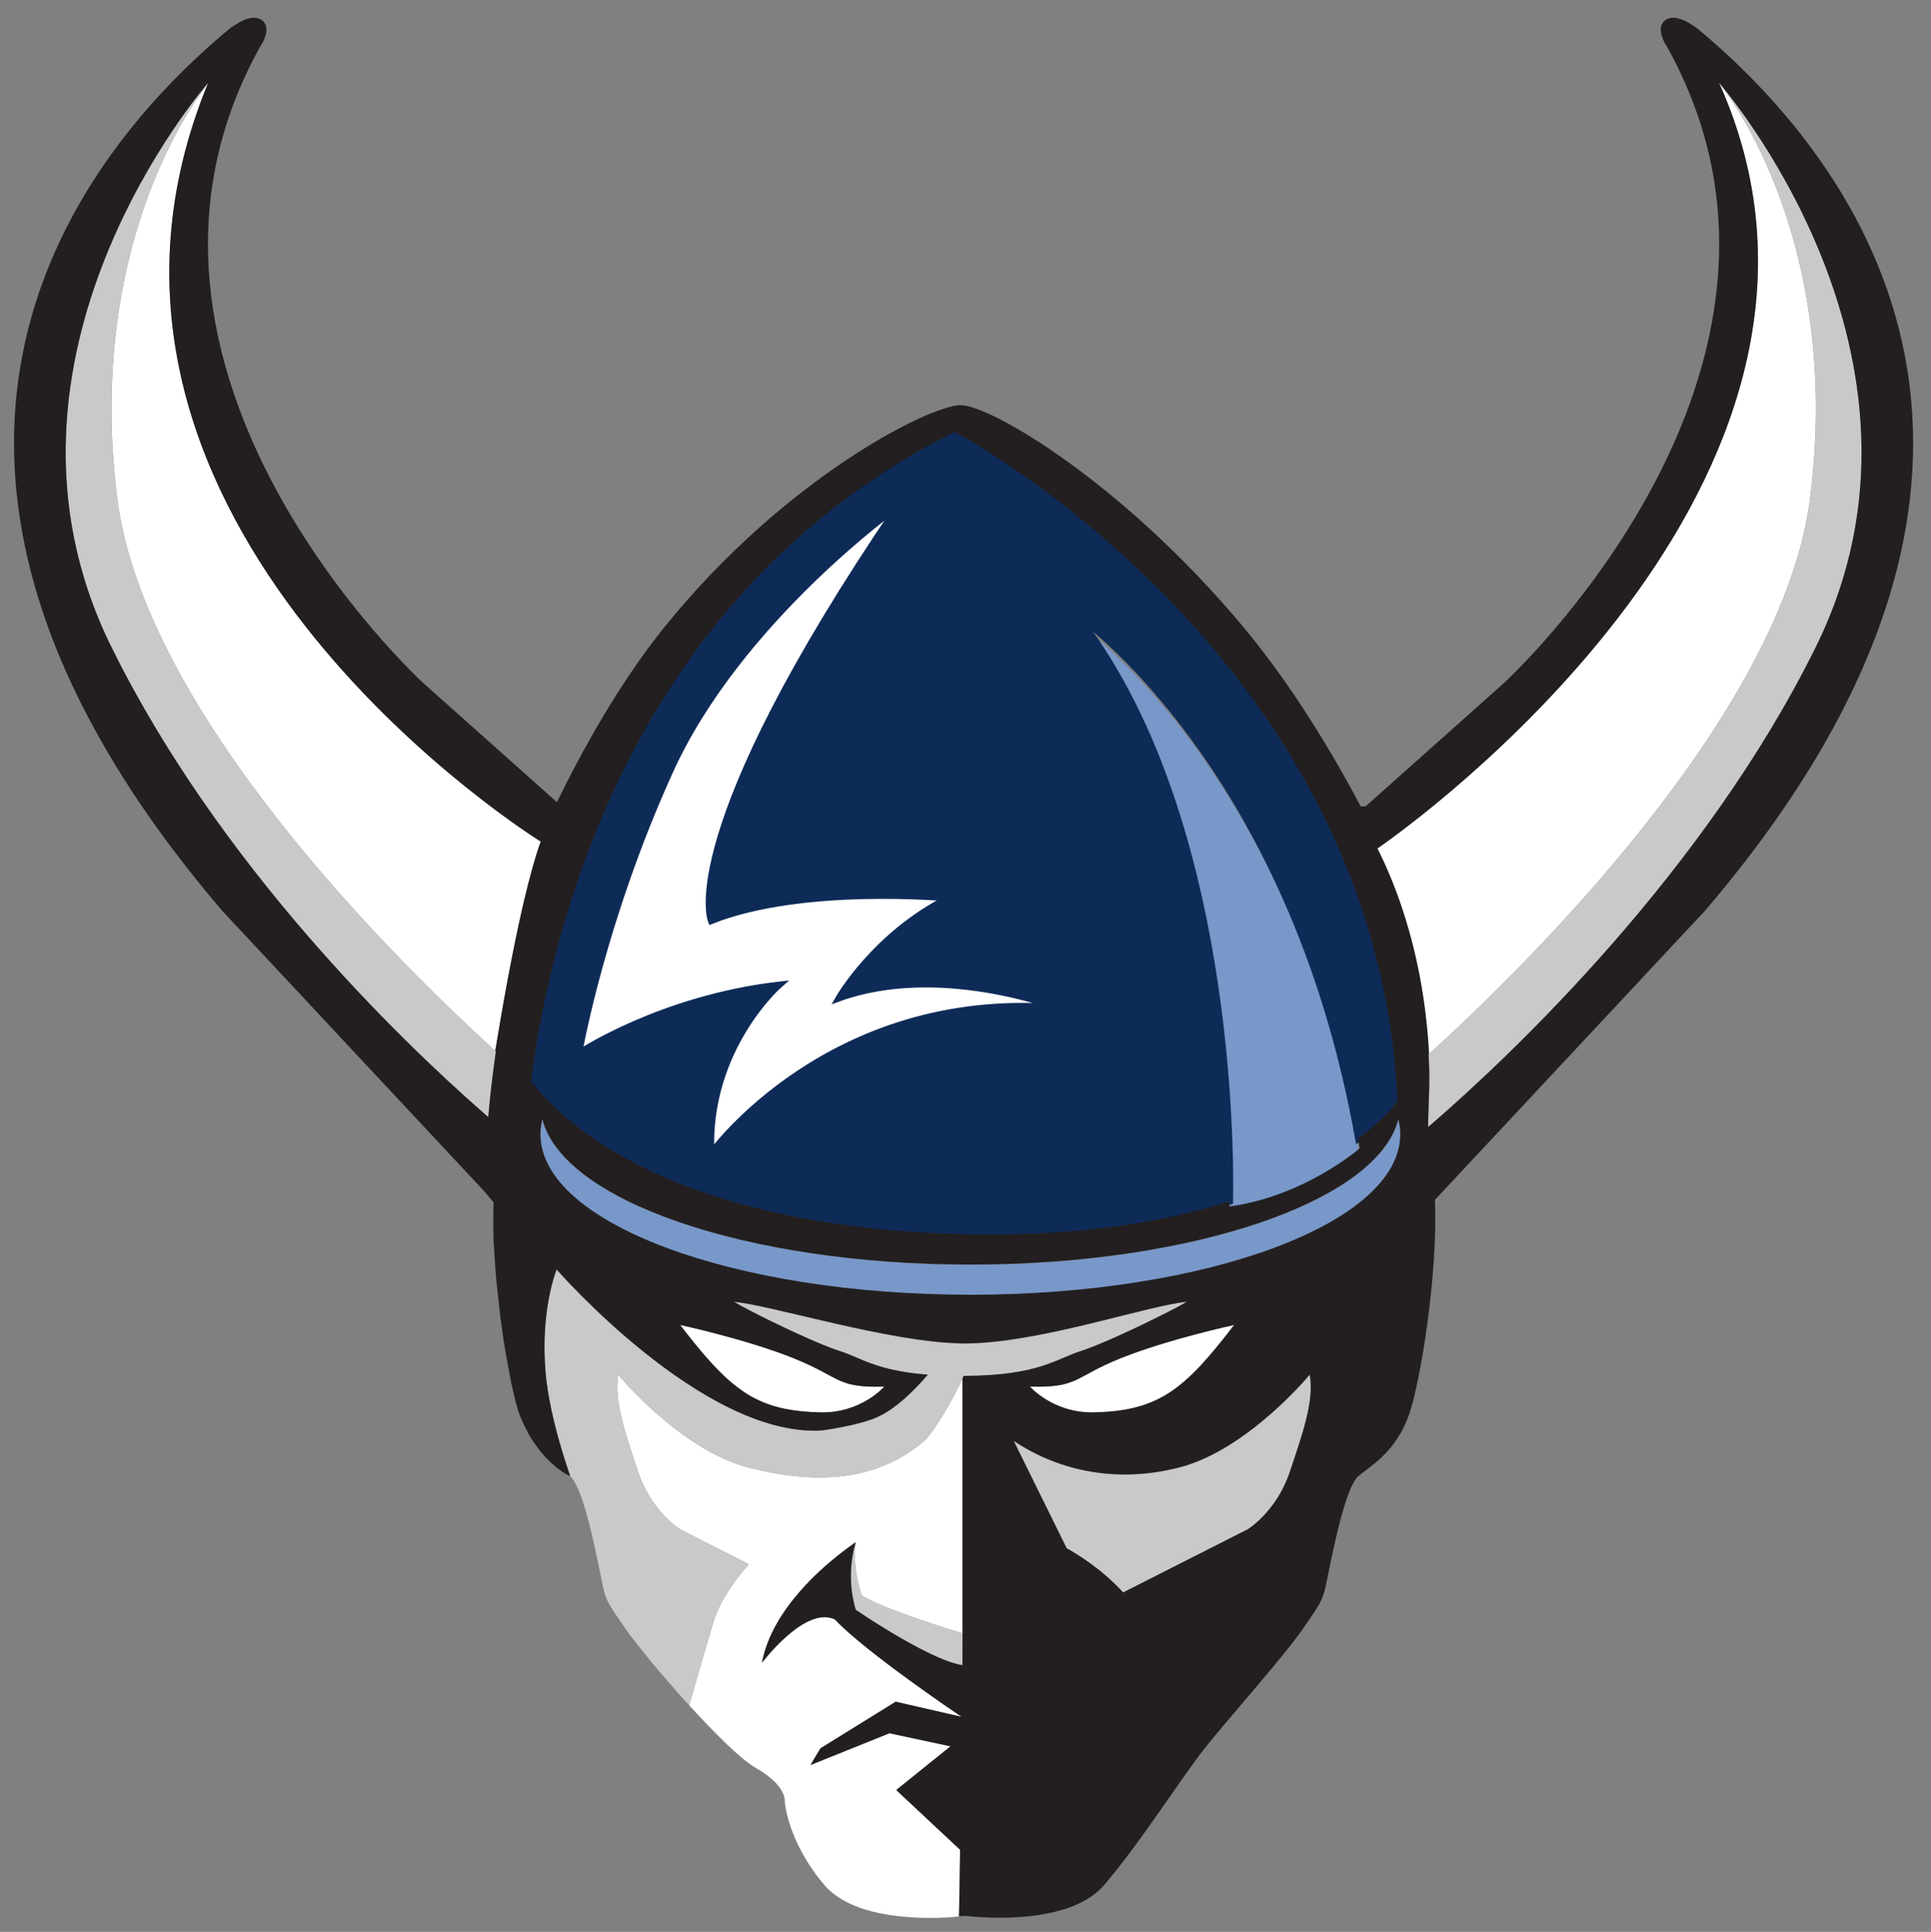
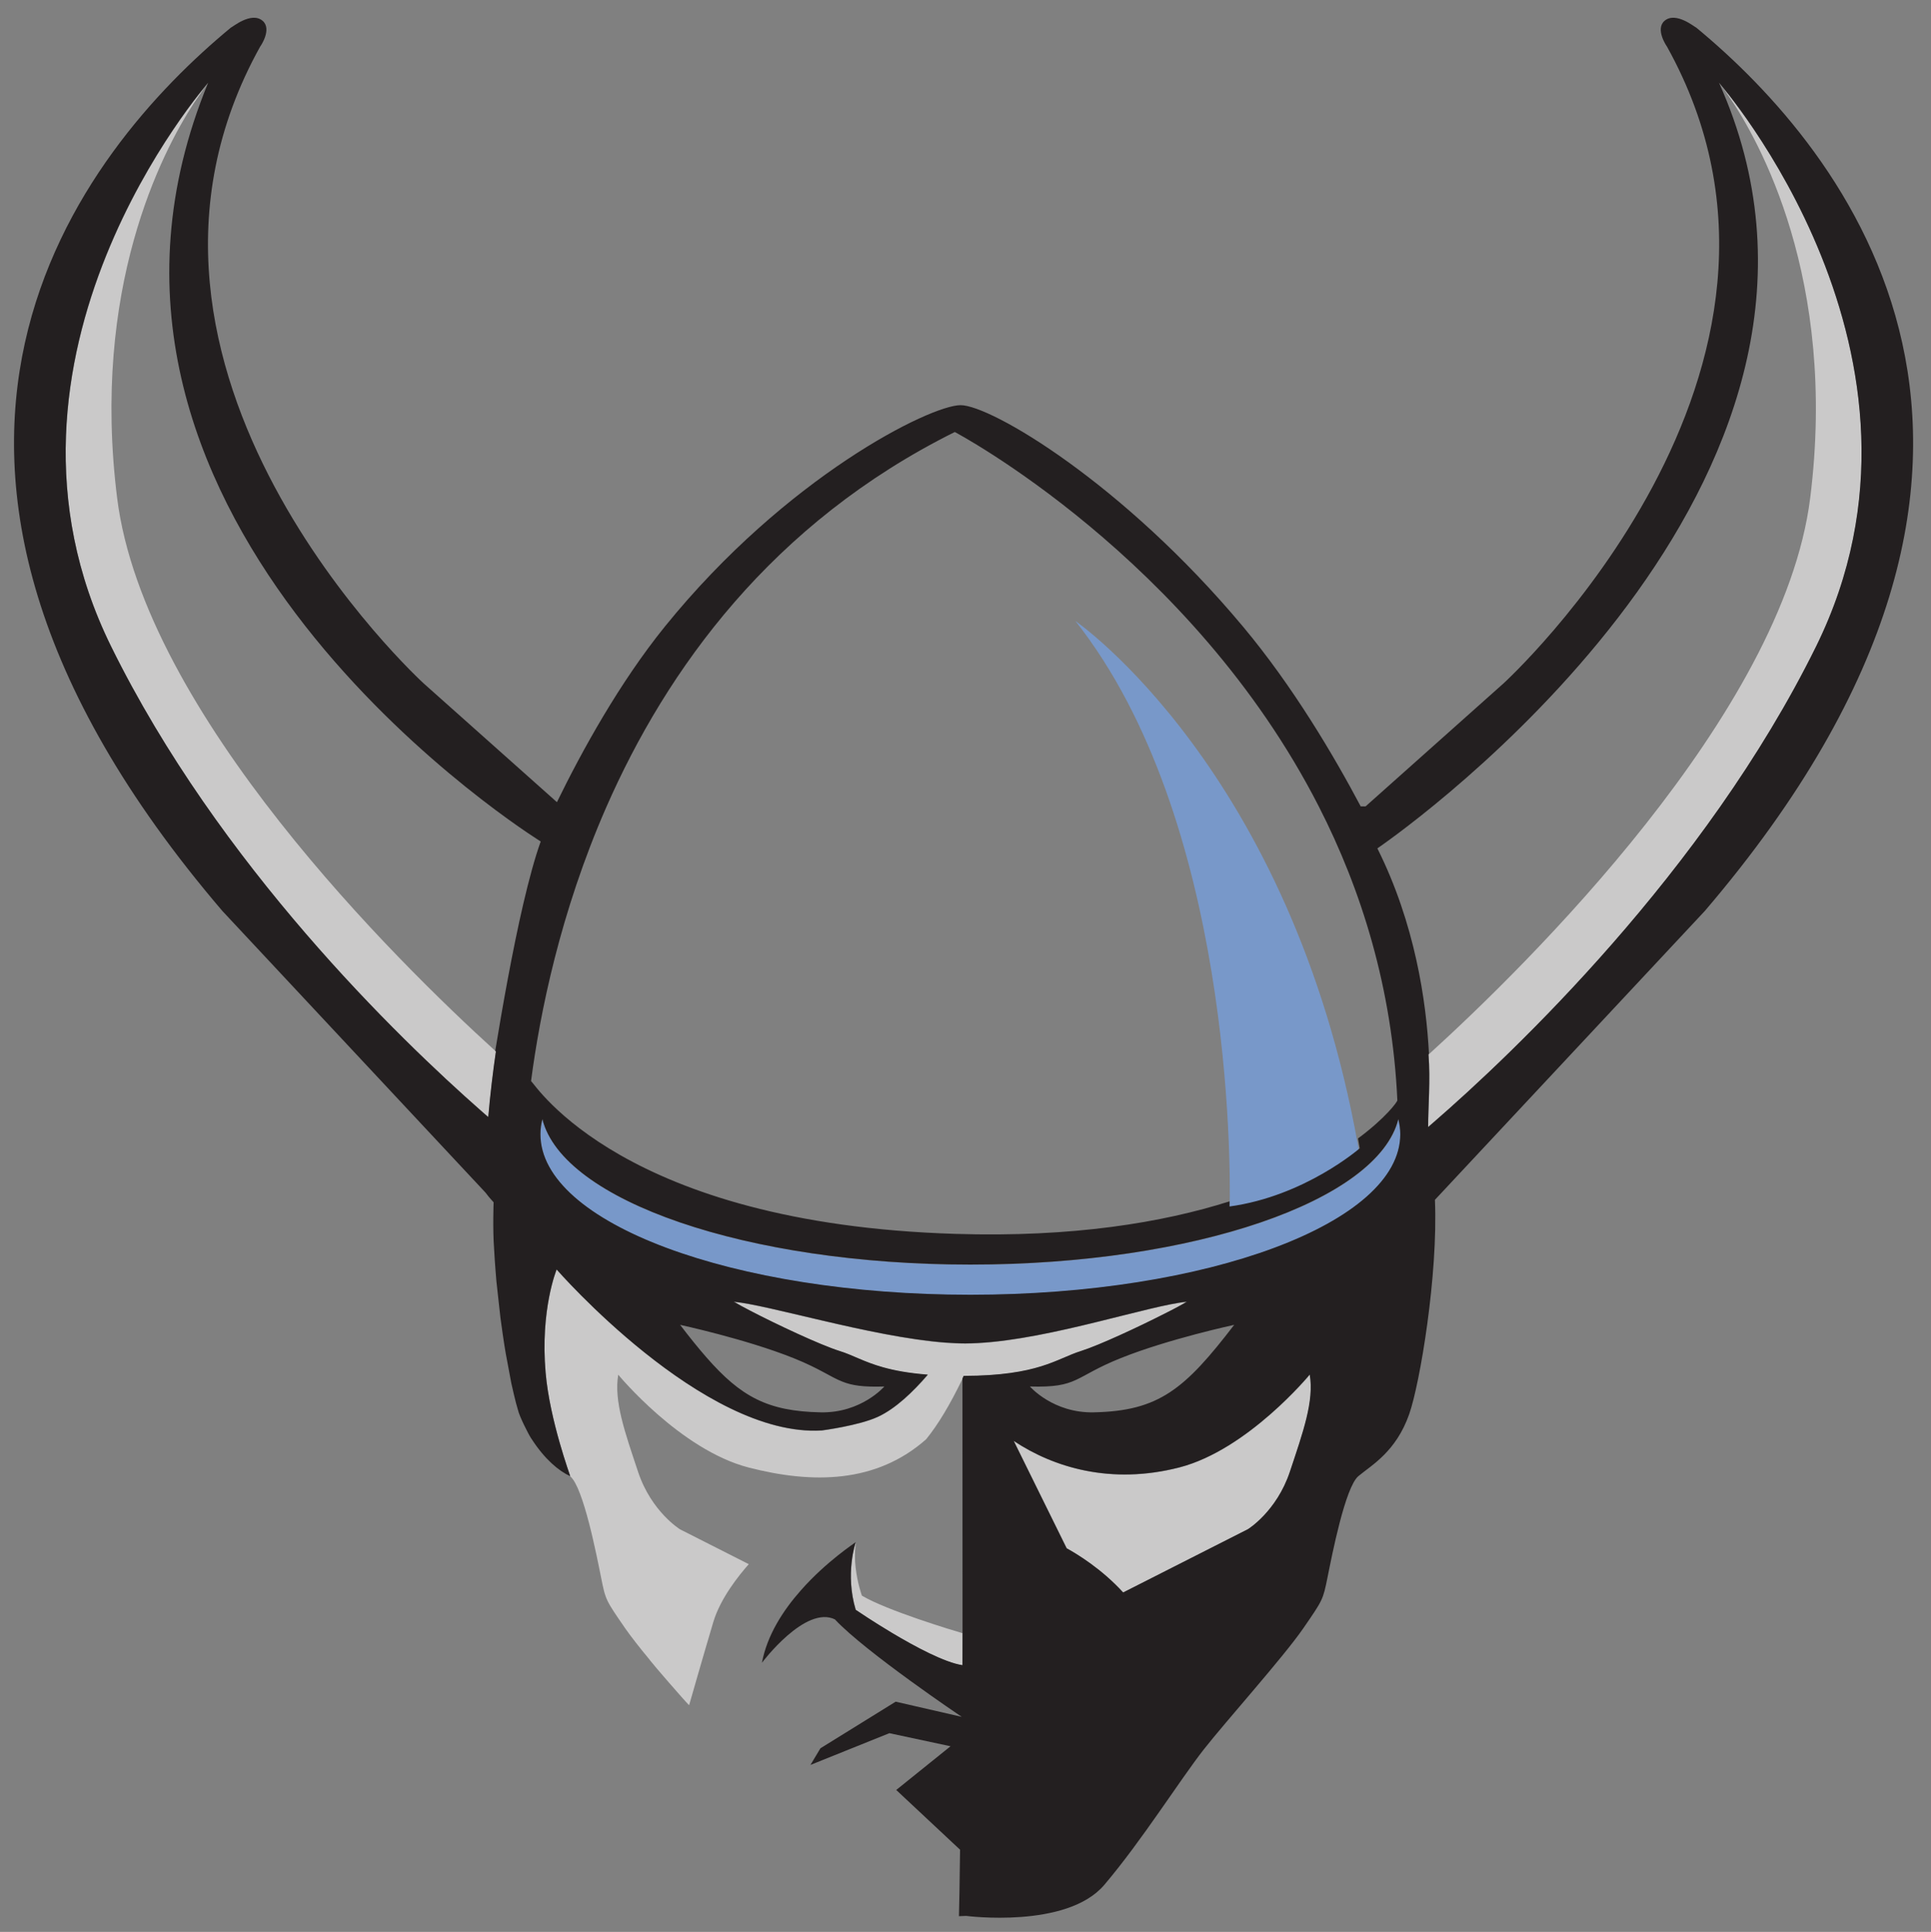
<svg xmlns="http://www.w3.org/2000/svg" xml:space="preserve" height="60.555" viewBox="0 0 60.534 60.555" width="60.534" version="1.1">
  <rect x="0" y="0" width="60.534" height="60.555" fill="#808080" stroke="none" />
  <g transform="matrix(1.25 0 0 -1.25 -199.81 334.39)">
    <g transform="translate(.352 .352)">
-       <path d="m6.088 2.035s-0.107 0.132-0.279 0.387c-0.055 0.075-0.111 0.159-0.174 0.254-1 1.536-3.225 5.811-2.404 12.375 0.846 6.74 8.796 14.55 11.855 17.33 0.221-1.34 0.533-3.124 0.881-4.615 0.176-0.754 0.361-1.433 0.545-1.945 0 0-0.02-0.009-0.053-0.033-1.021-0.65-15.877-10.411-10.371-23.752zm47.361 0c5.4 12.027-8.746 22.606-10.527 23.873-0.12 0.085-0.182 0.129-0.182 0.129 1.181 2.359 1.532 4.795 1.617 6.439 3.038-2.76 11.099-10.663 11.945-17.428 0.864-6.883-1.625-11.246-2.536-12.578-0.194-0.286-0.317-0.436-0.317-0.436zm-25.754 13.279s-4.996 3.57-7.135 8.281c-2.143 4.71-2.857 8.854-2.857 8.854s2.569-1.716 6.279-2.143c0 0-2.284 1.998-2.141 5.283 0 0 3.713-5.142 10.852-4.57 0 0-3.712-1.426-6.854-0.285 0 0 1.142-2 3.426-3.143 0 0-4.569-0.426-7.424 0.715 0 0-1.144-2.711 5.854-12.992zm-6.814 25.658c0.296 0.386 0.567 0.726 0.822 1.016 1.083 1.24 1.928 1.692 3.58 1.725 1.279 0.028 2-0.809 2-0.809-0.669 0.02-1.009-0.034-1.31-0.152-0.386-0.15-0.701-0.403-1.541-0.738-1.491-0.599-3.551-1.041-3.551-1.041zm17.371 0s-2.063 0.444-3.555 1.041c-1.486 0.595-1.317 0.934-2.85 0.891 0 0 0.724 0.837 2.002 0.809 2.042-0.041 2.852-0.721 4.402-2.74zm-19.313 1.555c-0.138 0.83 0.208 1.799 0.623 3.047 0.416 1.25 1.316 1.801 1.316 1.801l2.154 1.094c-0.314 0.351-0.886 1.064-1.107 1.799-0.31 1.036-0.764 2.621-0.764 2.621 0.8 0.877 1.623 1.697 2.092 1.967 0.973 0.552 0.904 1.037 0.904 1.037s0.069 1.248 1.246 2.633c0.035 0.041 0.44 0.564 1.486 0.824 0.564 0.15 1.272 0.199 1.633 0.201 0.517 0.016 0.944-0.025 1.102-0.043 0.007-0.214 0.021-1.071 0.033-2.084l-2-1.873 1.701-1.371-1.916-0.41-2.475 0.996 0.314-0.521 2.357-1.461 2.07 0.475s-3.008-2.022-3.967-3.045l-0.002-0.006c-0.93-0.465-2.295 1.355-2.295 1.355 0.164-0.87 0.667-1.646 1.219-2.268 0.809-0.919 1.71-1.494 1.721-1.514-0.003 0.026-0.005 0.05-0.008 0.076-0.029 0.245-0.023 0.489 0.002 0.713 0.056 0.501 0.197 0.883 0.197 0.883 0.786 0.466 2.863 1.093 3.158 1.178 0-1.906 0.001-5.816-0.002-7.981-0.393 0.819-0.765 1.436-1.139 1.898-1.57 1.389-3.569 1.404-5.57 0.889-2.147-0.555-4.085-2.91-4.085-2.91z" transform="matrix(.8 0 0 -.8 159.85 266.71)" fill="#fff" />
      <path d="m6.088 2.035s-7.524 8.575-3.047 17.666c3.377 6.856 9.03 12.301 11.602 14.562 0.048 0.041 0.092 0.077 0.135 0.117 0.03 0.024 0.062 0.054 0.09 0.076v-0.012c0.061-0.711 0.143-1.394 0.238-2.045-0.009-0.005-0.012-0.012-0.02-0.02-3.062-2.779-11.012-10.589-11.856-17.329-0.822-6.564 1.403-10.839 2.402-12.375 0.064-0.096 0.121-0.18 0.176-0.256 0.171-0.254 0.279-0.385 0.279-0.385zm47.359 0s0.125 0.148 0.318 0.436c0.911 1.333 3.402 5.696 2.539 12.58-0.848 6.764-8.91 14.666-11.947 17.426-0.006 0.003-0.013 0.009-0.016 0.014 0.065 0.811-0.013 1.645-0.012 2.279 0.05-0.044 0.105-0.09 0.16-0.139 2.451-2.124 8.516-7.852 12.006-14.932 4.478-9.091-3.049-17.664-3.049-17.664zm-36.438 37.199s-0.519 1.258-0.346 3.238c0.13 1.499 0.781 3.247 0.771 3.242 0.415 0.347 0.83 2.492 0.969 3.182 0.139 0.694 0.14 0.693 0.764 1.596 0.156 0.223 0.427 0.575 0.764 0.98 0.001 0.001 0.001 0.005 0.002 0.006 0.111 0.149 1.087 1.272 1.219 1.402 0.004 0.003 0.007 0.004 0.008 0.008 0 0 0.453-1.584 0.762-2.619 0.223-0.736 0.796-1.45 1.109-1.803l-2.154-1.091s-0.9-0.551-1.316-1.801c-0.415-1.246-0.762-2.216-0.623-3.047 0 0 1.94 2.354 4.088 2.91 2.001 0.515 3.998 0.501 5.566-0.887 0.375-0.463 0.748-1.082 1.141-1.9 0.013-0.028 0.027-0.054 0.037-0.08 2.359-0.006 2.903-0.537 3.678-0.779 0.57-0.18 1.791-0.75 2.609-1.166 0.316-0.158 0.575-0.295 0.709-0.379-0.565 0.052-1.607 0.336-2.789 0.625-1.229 0.302-2.611 0.611-3.773 0.67-0.129 0.006-0.257 0.012-0.381 0.012-0.195 0-0.407-0.012-0.619-0.025-1.189-0.09-2.628-0.403-3.894-0.699-1.18-0.274-2.208-0.533-2.744-0.582 0.106 0.065 0.297 0.169 0.529 0.289 0.809 0.42 2.175 1.063 2.787 1.256 0.411 0.126 0.75 0.338 1.355 0.508 0.355 0.1 0.799 0.185 1.408 0.232-0.46 0.536-1.008 1.061-1.555 1.316-0.601 0.281-1.768 0.432-1.768 0.432-3.717 0.228-8.312-5.045-8.312-5.045zm23.609 3.295s-1.938 2.353-4.084 2.908c-2.149 0.552-3.952-0-5.197-0.83l1.66 3.365c0.328 0.181 1.095 0.647 1.772 1.387l3.914-1.984s0.898-0.551 1.315-1.801c0.415-1.246 0.763-2.215 0.623-3.045zm-14.233 5.252s-0.343 0.982 0 2.121c0 0 0.004 0.003 0.008 0.004 0.061 0.043 0.534 0.362 1.127 0.717 0.738 0.441 1.662 0.934 2.213 1.016 0-0.163-0.001-0.519 0.002-1.008-0.295-0.085-2.372-0.711-3.158-1.178 0 0-0.141-0.382-0.197-0.883-0.025-0.224-0.031-0.468-0.002-0.713 0.003-0.026 0.005-0.05 0.008-0.076z" transform="matrix(.8 0 0 -.8 159.85 266.71)" fill="#cac9c9" />
      <path d="m33.27 18.902c4.901 6.204 4.866 16.972 4.836 18.42 0 0.105-0.002 0.162-0.002 0.162 2.365-0.324 4.082-1.824 4.082-1.824-0.018-0.102-0.037-0.205-0.055-0.307-2.106-11.805-8.861-16.451-8.861-16.451zm-16.706 15.621c-0.04 0.155-0.062 0.313-0.062 0.473 0 2.783 6.034 5.031 13.479 5.031 7.445 0 13.477-2.249 13.477-5.031 0-0.16-0.023-0.318-0.061-0.473-0.639 2.556-6.4 4.557-13.416 4.557-7.018 0-12.779-2-13.416-4.557z" transform="matrix(.8 0 0 -.8 159.85 266.71)" fill="#7898c9" />
-       <path d="m177.33 238.24c-0.115 2.628 1.712 4.226 1.712 4.226-2.968-0.341-5.024-1.713-5.024-1.713s0.571 3.314 2.286 7.082c1.711 3.768 5.708 6.626 5.708 6.626-5.598-8.225-4.682-10.394-4.682-10.394 2.284 0.913 5.939 0.57 5.939 0.57-1.827-0.914-2.741-2.512-2.741-2.512 2.513 0.913 5.483-0.229 5.483-0.229-5.711 0.456-8.681-3.656-8.681-3.656m15.249 8.693c-3.199 6.26-9.129 9.391-9.129 9.391-4.586-2.28-7.224-5.948-8.745-9.416-1.151-2.636-1.659-5.157-1.882-6.859 0.115-0.101 2.305-3.578 10.641-3.833 2.949-0.092 5.2 0.285 6.876 0.816 0.024 1.158 0.053 9.774-3.867 14.737 0 0 5.403-3.717 7.088-13.161 0.692 0.515 0.989 0.919 0.988 0.957-0.13 2.811-0.896 5.267-1.97 7.368" stroke="#0e2b58" stroke-width=".16" fill="#0e2b58" />
      <path d="m195.44 239.01c-0.044-0.039-0.088-0.076-0.128-0.111-0.002 0.507 0.06 1.175 0.008 1.824 0.003 0.004 0.008 0.009 0.013 0.012-0.068 1.315-0.35 3.263-1.294 5.151 0 0 0.05 0.034 0.146 0.103 1.424 1.013 12.741 9.476 8.421 19.098 0 0 6.019-6.859 2.437-14.132-2.791-5.664-7.642-10.246-9.603-11.945m-11.609-4.317c-5.956 0-10.782 1.8-10.782 4.026 0 0.128 0.017 0.254 0.049 0.378 0.51-2.045 5.119-3.647 10.733-3.647 5.613 0 10.222 1.602 10.733 3.647 0.03-0.124 0.049-0.25 0.049-0.378 0-2.226-4.826-4.026-10.782-4.026m8.013-4.437c-0.333-1-1.052-1.441-1.052-1.441l-3.129-1.587c-0.54 0.592-1.155 0.964-1.417 1.108l-1.328 2.694c0.996-0.665 2.439-1.107 4.157-0.665 1.717 0.445 3.267 2.328 3.267 2.328 0.112-0.664-0.166-1.44-0.498-2.437m-4.238 2.849c1.192 0.478 2.842 0.833 2.842 0.833-1.24-1.616-1.887-2.16-3.522-2.194-1.022-0.022-1.601 0.648-1.601 0.648 1.226-0.035 1.092 0.237 2.281 0.713m-8.213 0c0.672-0.269 0.922-0.472 1.232-0.592 0.24-0.095 0.514-0.138 1.049-0.121 0 0-0.577-0.67-1.6-0.648-1.322 0.027-1.998 0.389-2.864 1.381-0.204 0.233-0.421 0.503-0.658 0.813 0 0 1.648-0.355 2.841-0.833m-6.579 6.947c0.223 1.702 0.731 4.224 1.883 6.859 1.52 3.468 4.159 7.136 8.744 9.416 0 0 5.931-3.13 9.129-9.39 1.074-2.102 1.84-4.558 1.97-7.368 0.002-0.038-0.295-0.443-0.987-0.957 0.013-0.081 0.028-0.165 0.043-0.247 0 0-1.375-1.201-3.266-1.459 0 0 0.002 0.045 0.002 0.129-1.676-0.531-3.928-0.908-6.876-0.816-8.337 0.256-10.526 3.732-10.642 3.833m-0.193 4.45c-0.278-1.193-0.529-2.62-0.705-3.692 0.006-0.006 0.009-0.011 0.016-0.015-0.076-0.521-0.141-1.067-0.191-1.636v-0.009c-0.022 0.018-0.048 0.041-0.071 0.06-0.035 0.032-0.07 0.062-0.108 0.095-2.057 1.809-6.58 6.165-9.282 11.65-3.582 7.273 2.437 14.132 2.437 14.132-4.404-10.673 7.481-18.481 8.297-19.001 0.026-0.018 0.042-0.027 0.042-0.027-0.147-0.409-0.294-0.954-0.435-1.557m29.413 21.967c-0.021-0.003-0.508 0.414-0.793 0.169-0.241-0.207 0.051-0.636 0.058-0.642 4.521-8.121-4.099-15.975-4.099-15.975l-3.457-3.082h-0.122c-0.671 1.267-1.697 3.009-2.956 4.513-3.013 3.603-6.322 5.548-7.079 5.548-0.756 0-4.37-1.79-7.413-5.548-1.145-1.416-2.086-3.128-2.71-4.407l-3.34 2.976s-8.621 7.854-4.1 15.975c0.009 0.006 0.3 0.435 0.059 0.642-0.286 0.245-0.772-0.172-0.794-0.169-3.672-3.032-10.037-10.668-0.214-22.154l6.596-7.059c0.034-0.047 0.098-0.129 0.205-0.244v-0.001c0-0.006-0.026-0.662 0.012-1.169 0.017-0.341 0.062-0.866 0.062-0.847 0.002-0.02 0.098-0.888 0.098-0.885 0.086-0.642 0.133-0.893 0.133-0.894 0.011-0.067 0.138-0.732 0.139-0.743 0.005-0.027 0.116-0.517 0.163-0.656 0.038-0.184 0.292-0.659 0.299-0.666 0.019-0.036 0.04-0.065 0.062-0.098 0.315-0.482 0.665-0.78 0.953-0.909 0.008-0.004-0.513 1.394-0.617 2.594-0.139 1.584 0.276 2.59 0.276 2.59s3.676-4.218 6.65-4.036c0 0 0.933 0.12 1.414 0.345 0.437 0.204 0.876 0.624 1.244 1.053-0.487 0.038-0.842 0.106-1.126 0.186-0.484 0.136-0.756 0.306-1.085 0.407-0.49 0.154-1.582 0.668-2.229 1.004-0.186 0.096-0.339 0.18-0.425 0.232 0.43-0.039 1.251-0.247 2.196-0.466 1.013-0.237 2.165-0.487 3.116-0.559 0.17-0.011 0.339-0.021 0.495-0.021 0.099 0 0.202 0.005 0.305 0.01 0.93 0.048 2.035 0.293 3.018 0.535 0.946 0.231 1.779 0.459 2.231 0.501-0.107-0.067-0.313-0.178-0.566-0.304-0.655-0.333-1.632-0.788-2.088-0.932-0.62-0.194-1.055-0.619-2.942-0.624-0.008-0.021-0.02-0.042-0.03-0.064 0.002-1.732 0.002-4.859 0.002-6.385-0.002-0.39-0.002-0.676-0.002-0.805-0.441 0.065-1.18 0.459-1.771 0.812-0.473 0.283-0.851 0.539-0.9 0.572-0.003 0.001-0.006 0.003-0.006 0.003-0.274 0.911 0 1.698 0 1.698-0.009-0.015-0.73-0.476-1.377-1.211-0.441-0.498-0.845-1.119-0.975-1.814 0 0 1.091 1.456 1.836 1.085l0.001-0.005c0.767-0.817 3.173-2.436 3.173-2.436l-1.656 0.38-1.887-1.169-0.25-0.417 1.979 0.796 1.534-0.328-1.362-1.096 1.601-1.498c-0.01-0.81-0.021-1.496-0.028-1.667l0.181 0.007s2.522-0.33 3.464 0.778c0.941 1.107 1.9 2.637 2.496 3.397 0.551 0.703 1.993 2.31 2.49 3.03 0.498 0.721 0.498 0.721 0.611 1.276 0.111 0.552 0.444 2.268 0.775 2.546 0.332 0.277 0.942 0.61 1.274 1.552 0.271 0.769 0.728 3.499 0.646 5.377l6.767 7.242c9.821 11.486 3.457 19.122-0.215 22.154" fill="#231f20" />
    </g>
  </g>
</svg>